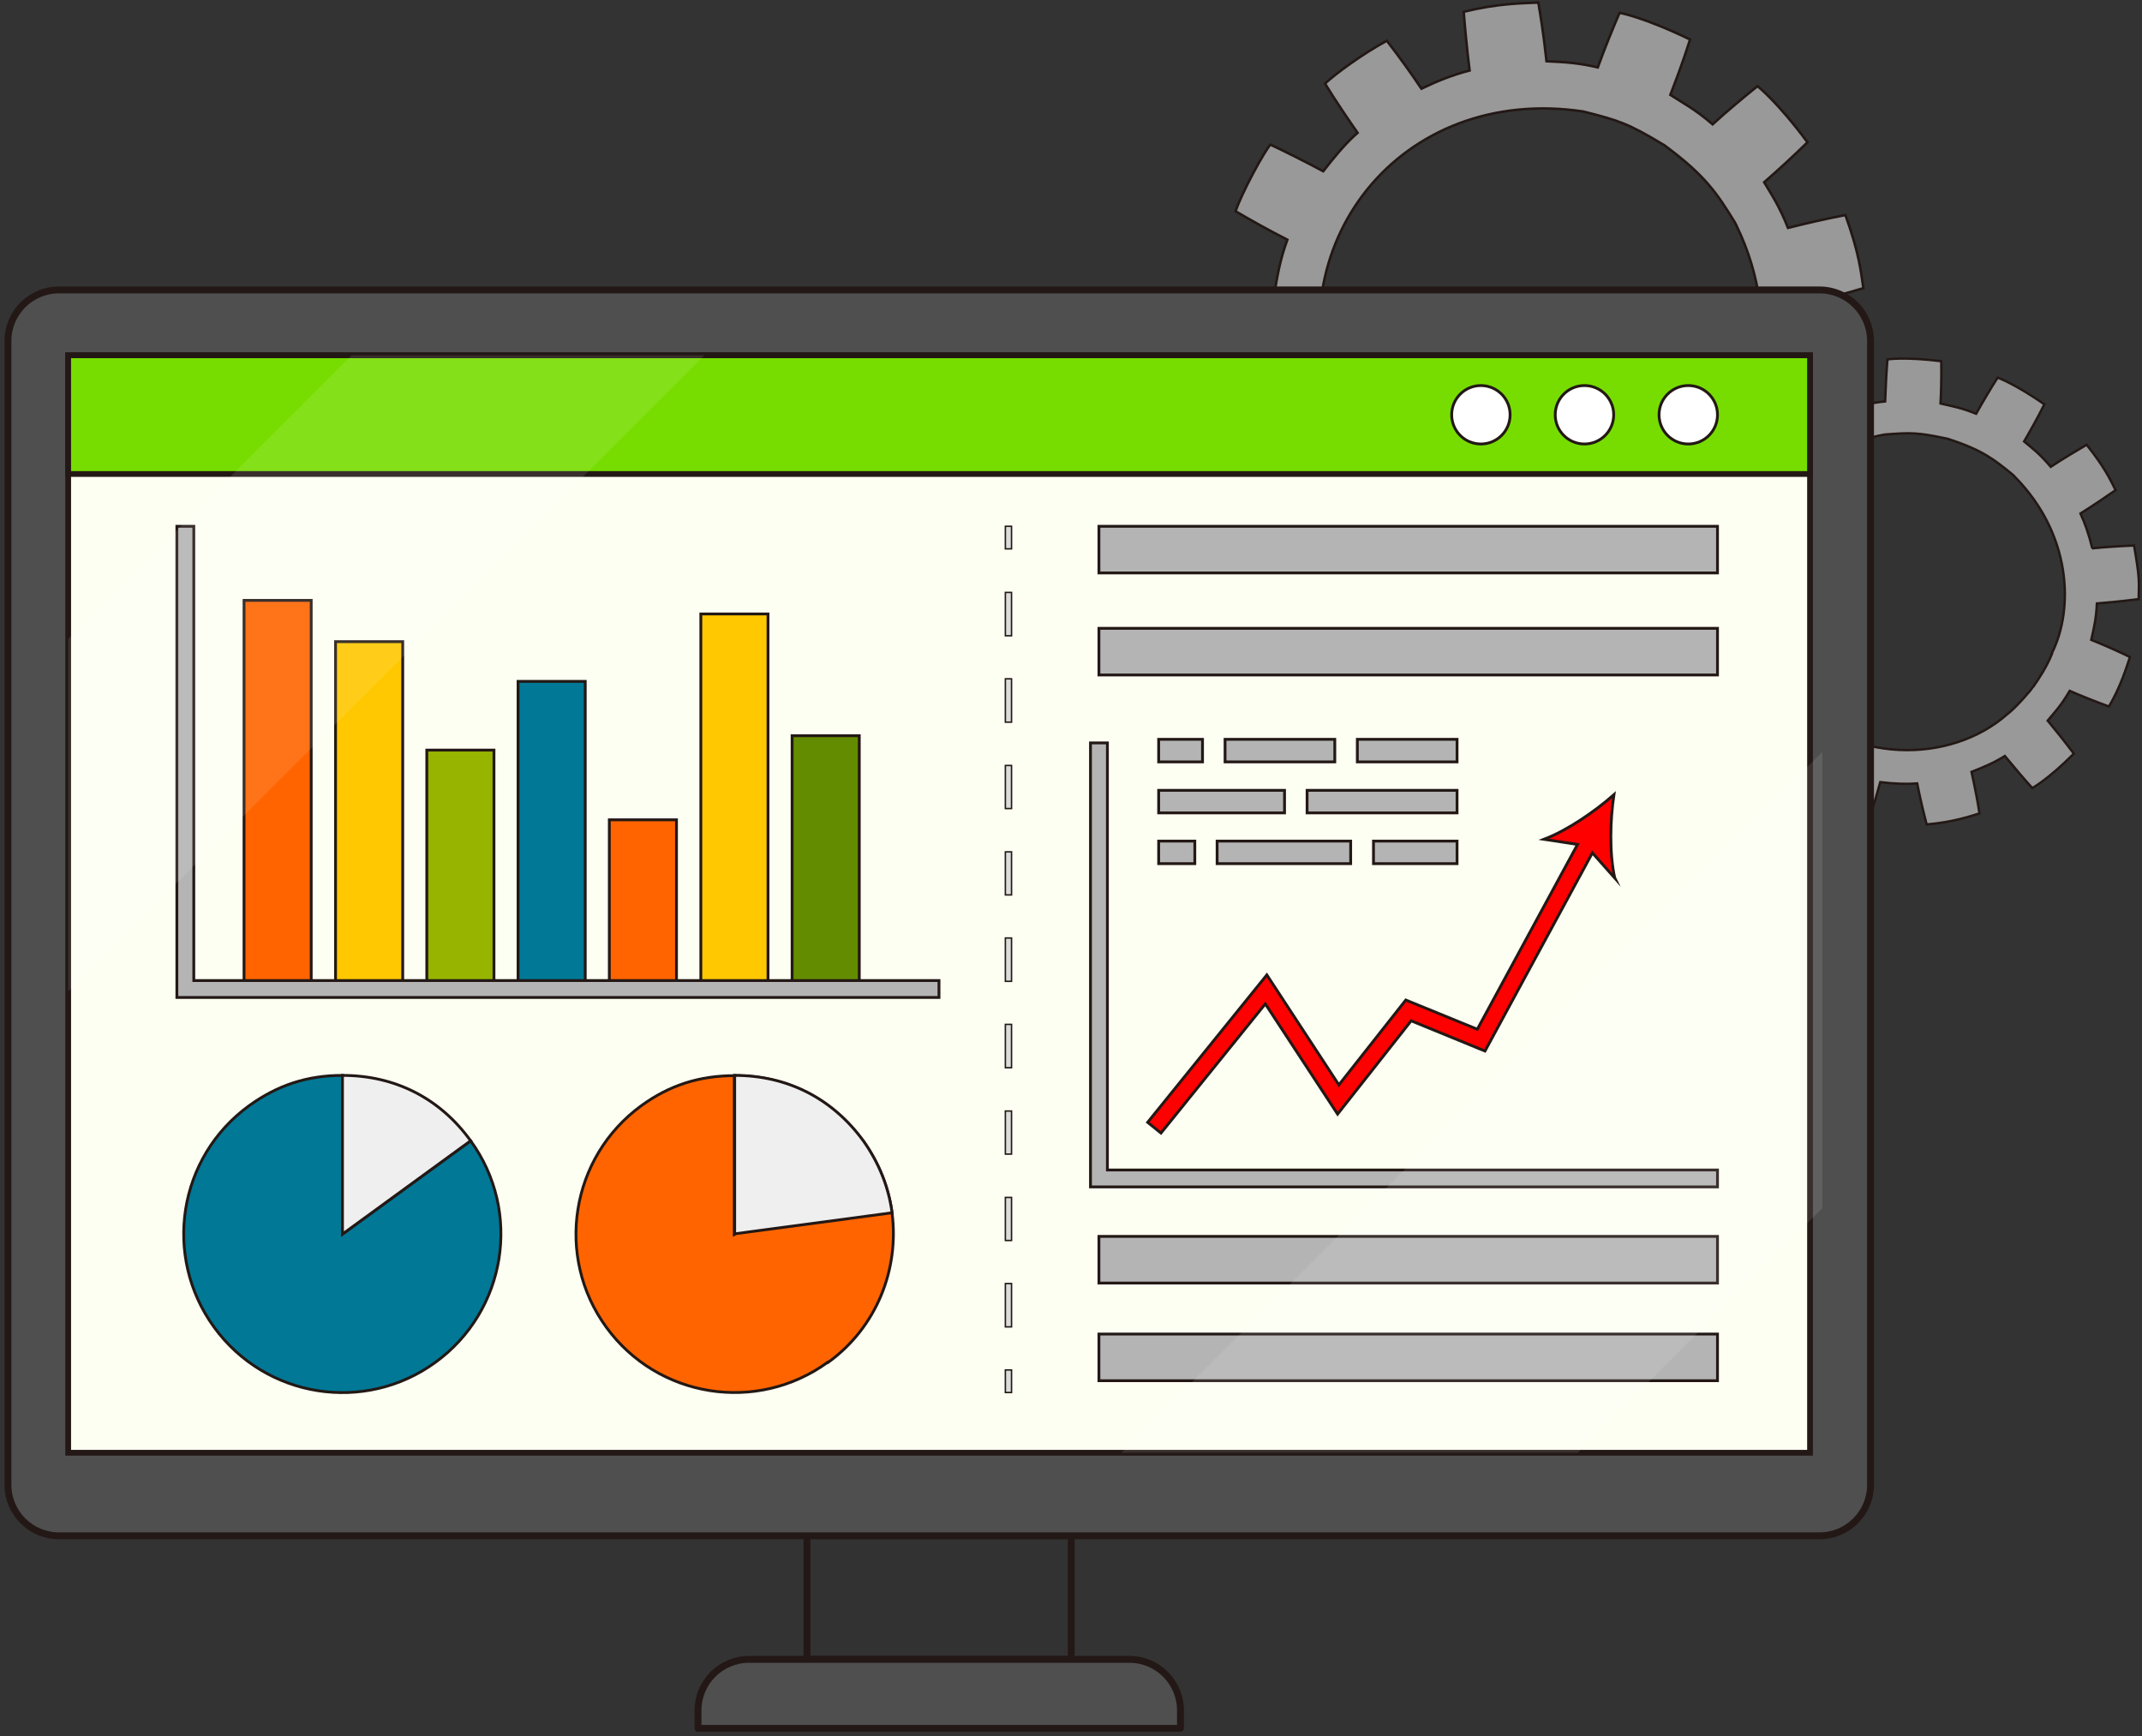
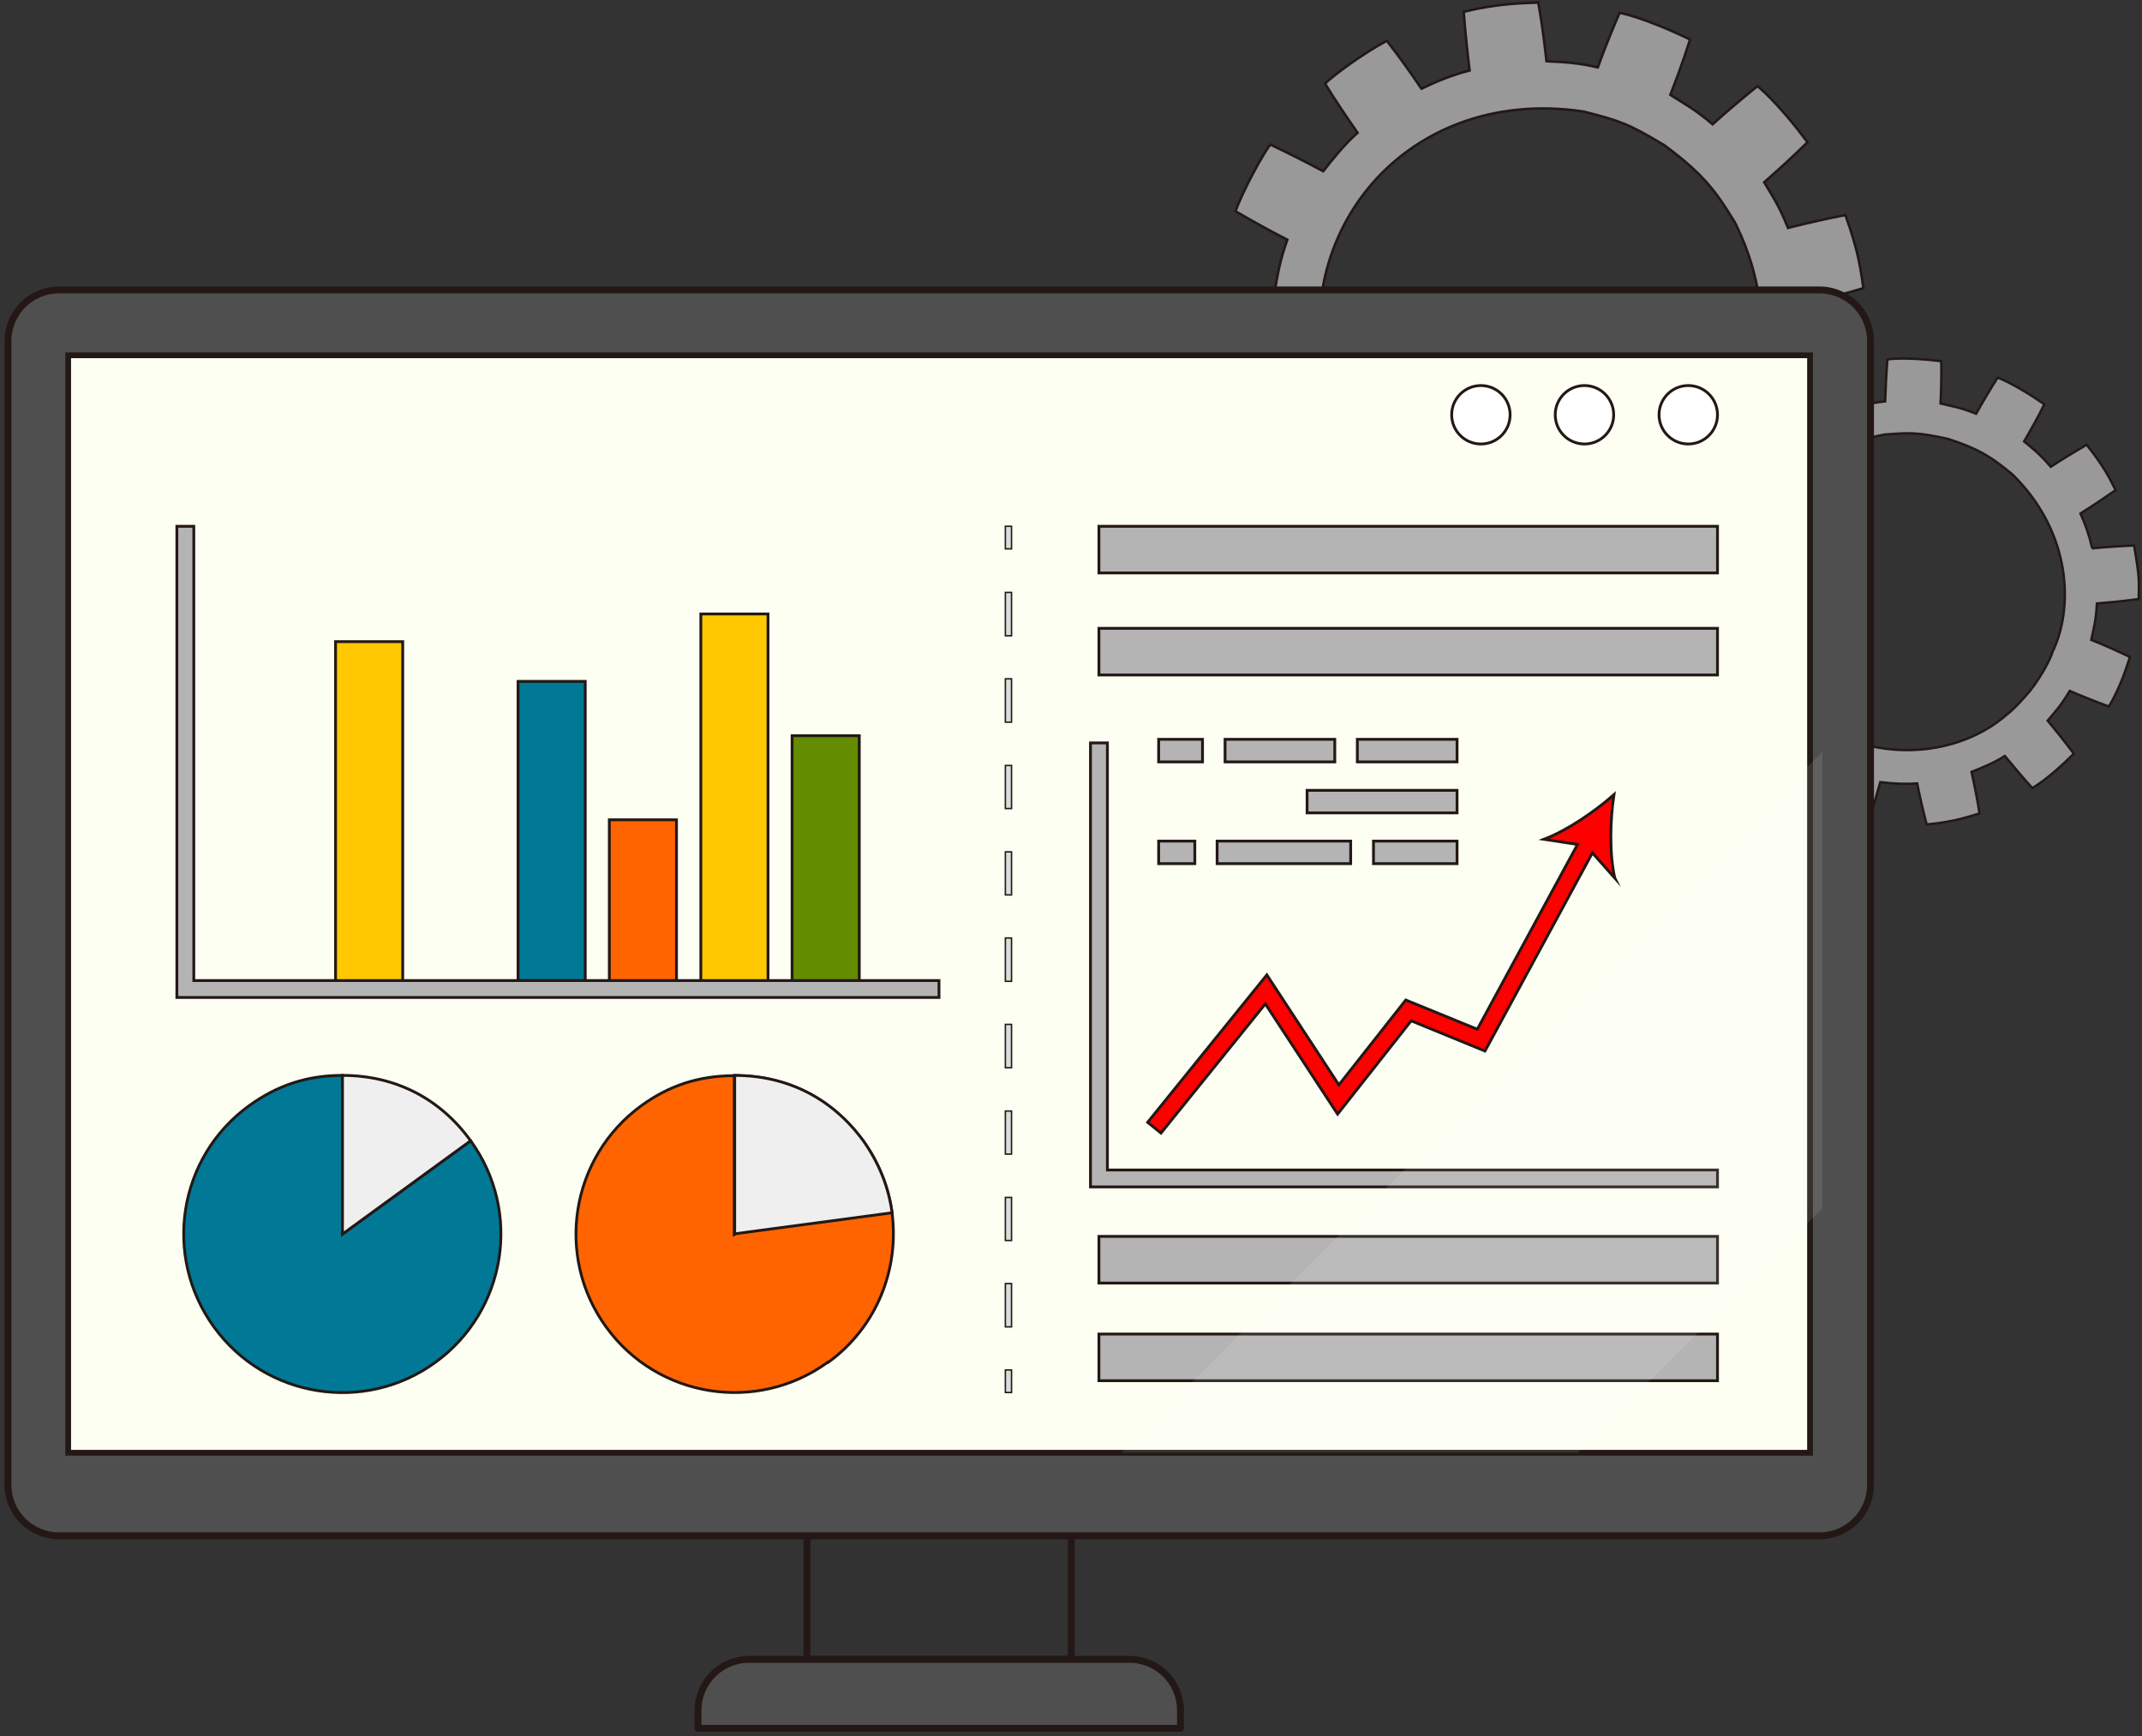
<svg xmlns="http://www.w3.org/2000/svg" width="190" height="154" viewBox="0 0 190 154" fill="none">
  <rect x="0" y="0" width="190" height="154" fill="#333333" stroke="none" />
  <path d="M160.236 31.469C160.418 29.581 160.372 28.217 160.236 26.898C161.918 26.512 163.806 26.012 165.284 25.557C165.056 24.034 164.92 22.487 163.692 19.077C162.214 19.35 160.327 19.782 158.599 20.214C157.803 18.213 157.121 17.235 156.484 16.166C157.735 15.075 159.053 13.87 160.327 12.619C157.621 8.981 155.893 7.64 155.893 7.64C154.71 8.595 153.073 9.959 151.914 11.028C150.299 9.641 149.276 9.141 148.162 8.413C148.571 7.344 149.23 5.662 149.913 3.502C145.706 1.478 143.66 1.137 143.66 1.137C143.068 2.501 142.318 4.343 141.727 5.98C140.112 5.594 138.839 5.503 137.179 5.434C136.906 2.911 136.634 1.296 136.452 0.228C134.974 0.296 132.882 0.296 129.835 1.046C129.949 2.547 130.13 4.411 130.358 6.253C128.789 6.662 127.447 7.208 126.083 7.867C125.151 6.48 124.128 5.048 123.013 3.615C120.785 4.82 118.375 6.617 117.533 7.413C118.42 8.868 119.58 10.573 120.421 11.778C119.307 12.756 118.238 14.075 117.374 15.189C115.805 14.347 114.077 13.483 112.69 12.824C112.145 13.438 110.189 17.008 109.598 18.736C110.871 19.486 112.577 20.441 114.191 21.26C113.509 23.124 113.281 24.647 113.1 25.693C111.576 25.693 109.871 25.693 107.847 25.807C107.642 26.921 107.597 31.037 107.847 32.469C109.28 32.537 111.394 32.583 113.1 32.583C113.281 33.651 113.372 34.743 114.191 37.017C112.736 37.767 111.167 38.608 109.598 39.54C110.144 41.155 112.281 44.997 112.69 45.452C114.055 44.816 115.76 43.974 117.374 43.087C118.307 44.338 119.239 45.452 120.421 46.498C119.489 47.84 118.352 49.522 117.533 50.864C117.533 50.864 117.829 51.159 118.329 51.546C119.421 52.364 121.081 53.66 123.013 54.661C123.013 54.661 124.378 52.933 126.083 50.409C127.72 51.205 129.175 51.728 130.358 52.023C130.13 53.842 129.949 55.707 129.835 57.23C133.064 58.003 135.269 58.003 136.452 58.049C136.634 56.98 136.906 55.343 137.179 52.842C138.748 52.773 140.158 52.683 141.727 52.296C142.364 54.024 143.068 55.798 143.682 57.139C143.682 57.139 145.752 56.798 149.935 54.774C149.299 52.819 148.685 51.205 148.185 49.84C149.481 49.045 150.299 48.635 151.936 47.226C152.982 48.181 154.551 49.522 155.916 50.614C158.121 48.749 159.554 46.703 160.349 45.634C159.281 44.565 157.803 43.201 156.507 42.087C157.416 40.609 157.916 39.813 158.621 38.04C161.35 38.745 163.715 39.177 163.715 39.177C164.488 37.062 164.67 36.903 165.306 32.697C163.806 32.242 161.873 31.719 160.258 31.355L160.236 31.469ZM151.322 42.223C150.208 43.542 148.844 44.588 147.775 45.384C147.775 45.452 145.047 47.112 143.569 47.589C135.065 51.114 123.059 47.271 118.42 36.766C112.94 21.737 124.219 7.458 140.454 9.891C143.591 10.687 144.433 10.96 147.457 12.779C147.684 12.892 147.798 13.006 147.798 13.006C151.345 15.643 152.346 17.235 153.869 19.691C154.005 19.918 154.051 20.055 154.051 20.055C158.371 28.99 155.756 37.881 151.345 42.246L151.322 42.223Z" fill="#999999" stroke="#231815" stroke-width="0.22" stroke-miterlimit="10" />
  <path d="M185.589 48.635C185.271 47.317 184.929 46.407 184.543 45.543C185.589 44.884 186.748 44.111 187.658 43.474C187.158 42.496 186.703 41.473 185.089 39.449C184.156 39.995 182.974 40.7 181.905 41.405C180.905 40.222 180.223 39.722 179.541 39.154C180.132 38.131 180.768 37.017 181.337 35.857C178.676 34.015 177.198 33.492 177.198 33.492C176.607 34.402 175.834 35.721 175.288 36.698C173.879 36.13 173.06 36.016 172.128 35.789C172.173 34.97 172.219 33.674 172.196 32.037C168.876 31.628 167.421 31.878 167.421 31.878C167.33 32.947 167.262 34.356 167.216 35.607C166.034 35.721 165.147 35.948 164.01 36.289C163.237 34.652 162.669 33.606 162.305 32.924C161.327 33.31 159.895 33.788 158.007 35.016C158.417 36.016 158.985 37.244 159.554 38.426C158.599 39.063 157.803 39.745 157.03 40.518C156.075 39.791 155.052 39.063 153.96 38.335C152.732 39.654 151.504 41.45 151.118 42.178C152.05 42.951 153.232 43.861 154.074 44.474C153.551 45.407 153.119 46.544 152.8 47.498C151.55 47.294 150.163 47.089 149.071 46.975C148.844 47.521 148.344 50.386 148.344 51.705C149.39 51.932 150.754 52.182 152.027 52.364C152.005 53.797 152.186 54.865 152.323 55.616C151.277 55.957 150.14 56.366 148.799 56.889C148.912 57.685 149.844 60.504 150.345 61.414C151.345 61.141 152.778 60.686 153.915 60.277C154.278 60.959 154.597 61.687 155.665 63.028C154.847 63.869 153.983 64.802 153.142 65.802C153.892 66.757 156.234 68.894 156.598 69.099C157.371 68.349 158.349 67.394 159.235 66.416C160.145 67.053 161.054 67.598 162.078 68.03C161.737 69.144 161.373 70.554 161.123 71.645C161.123 71.645 161.395 71.782 161.805 71.941C162.737 72.237 164.17 72.737 165.693 72.964C165.693 72.964 166.216 71.464 166.784 69.372C168.08 69.531 169.195 69.554 170.059 69.486C170.309 70.781 170.627 72.078 170.9 73.123C173.265 72.919 174.765 72.396 175.584 72.146C175.47 71.395 175.266 70.213 174.879 68.462C175.925 68.053 176.857 67.666 177.835 67.053C178.676 68.076 179.563 69.122 180.268 69.895C180.268 69.895 181.61 69.19 183.952 66.848C183.065 65.666 182.292 64.711 181.632 63.915C182.337 63.074 182.792 62.619 183.588 61.277C184.52 61.687 185.884 62.232 187.067 62.664C188.113 60.891 188.636 59.163 188.931 58.276C187.954 57.798 186.635 57.207 185.498 56.753C185.771 55.525 185.93 54.888 185.998 53.524C188.022 53.365 189.704 53.137 189.704 53.137C189.727 51.523 189.818 51.386 189.295 48.385C188.158 48.431 186.726 48.522 185.566 48.635H185.589ZM182.019 57.98C181.564 59.117 180.882 60.163 180.336 60.936C180.336 60.982 178.881 62.733 177.994 63.392C173.037 67.735 164.033 67.894 158.439 61.846C151.254 52.933 155.62 40.654 167.171 38.54C169.49 38.358 170.104 38.358 172.583 38.881C172.765 38.904 172.855 38.949 172.855 38.949C175.857 39.927 176.903 40.768 178.517 42.087C178.654 42.201 178.722 42.292 178.722 42.292C183.724 47.362 183.997 53.979 181.996 57.958L182.019 57.98Z" fill="#999999" stroke="#231815" stroke-width="0.21" stroke-miterlimit="10" />
  <path d="M95.023 134.287H71.58V147.179H95.023V134.287Z" fill="#323232" stroke="#231815" stroke-width="0.61" stroke-linecap="round" stroke-linejoin="round" />
  <path d="M104.686 153.296H61.916V151.704C61.916 149.203 63.94 147.179 66.441 147.179H100.184C102.686 147.179 104.709 149.203 104.709 151.704V153.296H104.686Z" fill="#4F4F4F" stroke="#231815" stroke-width="0.61" stroke-linecap="round" stroke-linejoin="round" />
  <path d="M161.395 25.716H5.23C2.731 25.716 0.705 27.742 0.705 30.241V131.695C0.705 134.194 2.731 136.22 5.23 136.22H161.395C163.894 136.22 165.92 134.194 165.92 131.695V30.241C165.92 27.742 163.894 25.716 161.395 25.716Z" fill="#4F4F4F" stroke="#231815" stroke-width="0.61" stroke-miterlimit="10" />
  <path d="M160.554 31.514H6.048V128.853H160.554V31.514Z" fill="#FDFFF3" stroke="#231815" stroke-width="0.51" stroke-miterlimit="10" />
-   <path d="M160.554 31.514H6.048V42.041H160.554V31.514Z" fill="#77DD00" stroke="#231815" stroke-width="0.51" stroke-miterlimit="10" />
  <path d="M152.346 36.789C152.346 38.222 151.186 39.381 149.753 39.381C148.321 39.381 147.161 38.222 147.161 36.789C147.161 35.357 148.321 34.197 149.753 34.197C151.186 34.197 152.346 35.357 152.346 36.789Z" fill="white" stroke="#231815" stroke-width="0.25" stroke-miterlimit="10" />
  <path d="M143.137 36.789C143.137 38.222 141.977 39.381 140.545 39.381C139.112 39.381 137.952 38.222 137.952 36.789C137.952 35.357 139.112 34.197 140.545 34.197C141.977 34.197 143.137 35.357 143.137 36.789Z" fill="white" stroke="#231815" stroke-width="0.25" stroke-miterlimit="10" />
  <path d="M133.95 36.789C133.95 38.222 132.791 39.381 131.358 39.381C129.926 39.381 128.766 38.222 128.766 36.789C128.766 35.357 129.926 34.197 131.358 34.197C132.791 34.197 133.95 35.357 133.95 36.789Z" fill="white" stroke="#231815" stroke-width="0.25" stroke-miterlimit="10" />
-   <path d="M27.604 53.251H21.647V87.721H27.604V53.251Z" fill="#FF6400" stroke="#231815" stroke-width="0.25" stroke-miterlimit="10" />
  <path d="M35.722 56.912H29.764V87.743H35.722V56.912Z" fill="#FFC800" stroke="#231815" stroke-width="0.25" stroke-miterlimit="10" />
-   <path d="M43.816 66.53H37.859V87.721H43.816V66.53Z" fill="#96B400" stroke="#231815" stroke-width="0.25" stroke-miterlimit="10" />
  <path d="M51.911 60.436H45.954V87.744H51.911V60.436Z" fill="#007896" stroke="#231815" stroke-width="0.25" stroke-miterlimit="10" />
  <path d="M60.006 72.714H54.049V87.744H60.006V72.714Z" fill="#FF6400" stroke="#231815" stroke-width="0.25" stroke-miterlimit="10" />
  <path d="M68.124 54.456H62.166V87.721H68.124V54.456Z" fill="#FFC800" stroke="#231815" stroke-width="0.25" stroke-miterlimit="10" />
  <path d="M76.218 65.256H70.261V87.744H76.218V65.256Z" fill="#648C00" stroke="#231815" stroke-width="0.25" stroke-miterlimit="10" />
  <path d="M152.346 46.68H97.478V50.818H152.346V46.68Z" fill="#B4B4B4" stroke="#231815" stroke-width="0.25" stroke-miterlimit="10" />
  <path d="M152.346 55.73H97.478V59.868H152.346V55.73Z" fill="#B4B4B4" stroke="#231815" stroke-width="0.25" stroke-miterlimit="10" />
  <path d="M152.346 105.274H96.728V65.893H98.229V103.773H152.346V105.274Z" fill="#B4B4B4" stroke="#231815" stroke-width="0.25" stroke-miterlimit="10" />
  <path d="M143.228 77.853C142.75 75.715 142.818 72.737 143.159 70.486C141.454 71.987 138.998 73.669 136.952 74.442L139.931 74.897L131.04 91.29L124.696 88.698L118.761 96.225L112.372 86.47L101.799 99.544L102.981 100.499L112.236 89.04L118.648 98.817L125.174 90.54L131.722 93.223L141.249 75.647L143.25 77.898L143.228 77.853Z" fill="#FF0000" stroke="#231815" stroke-width="0.25" stroke-miterlimit="10" />
  <path d="M152.346 109.663H97.478V113.801H152.346V109.663Z" fill="#B4B4B4" stroke="#231815" stroke-width="0.25" stroke-miterlimit="10" />
  <path d="M152.346 118.325H97.478V122.463H152.346V118.325Z" fill="#B4B4B4" stroke="#231815" stroke-width="0.25" stroke-miterlimit="10" />
  <path d="M83.29 88.471H15.689V46.68H17.19V86.971H83.29V88.471Z" fill="#B4B4B4" stroke="#231815" stroke-width="0.25" stroke-miterlimit="10" />
  <path d="M30.378 109.458L41.747 101.181C46.318 107.48 44.908 116.256 38.632 120.826C32.356 125.397 23.557 124.01 18.986 117.711C14.416 111.413 15.803 102.637 22.102 98.066C24.625 96.247 27.263 95.383 30.378 95.383V109.458Z" fill="#007896" stroke="#231815" stroke-width="0.25" stroke-miterlimit="10" />
  <path d="M30.378 109.458V95.383C35.039 95.383 39.019 97.407 41.747 101.181L30.378 109.458Z" fill="#EFEFEF" stroke="#231815" stroke-width="0.25" stroke-miterlimit="10" />
  <path d="M73.421 120.827C67.123 125.397 58.323 123.987 53.776 117.712C49.205 111.436 50.615 102.637 56.891 98.067C59.392 96.248 62.052 95.406 65.168 95.406V109.458L76.559 101.182C77.969 103.16 78.833 105.342 79.129 107.593C79.766 112.55 77.787 117.712 73.444 120.849L73.421 120.827Z" fill="#FF6400" stroke="#231815" stroke-width="0.25" stroke-miterlimit="10" />
  <path d="M76.537 101.182L65.145 109.458V95.406C69.806 95.406 73.785 97.43 76.537 101.182Z" fill="#DCDCDC" stroke="#231815" stroke-width="0.25" stroke-miterlimit="10" />
  <path d="M79.106 107.571L65.168 109.435V95.383C69.829 95.383 73.808 97.407 76.559 101.159C77.969 103.137 78.833 105.32 79.129 107.571H79.106Z" fill="#EFEFEF" stroke="#231815" stroke-width="0.25" stroke-miterlimit="10" />
  <path d="M89.725 46.68H89.179V48.681H89.725V46.68Z" fill="#DCDCDC" stroke="#231815" stroke-width="0.13" stroke-miterlimit="10" />
  <path d="M89.725 117.689H89.179V113.846H89.725V117.689ZM89.725 110.026H89.179V106.207H89.725V110.026ZM89.725 102.364H89.179V98.544H89.725V102.364ZM89.725 94.701H89.179V90.859H89.725V94.701ZM89.725 87.039H89.179V83.196H89.725V87.039ZM89.725 79.376H89.179V75.557H89.725V79.376ZM89.725 71.714H89.179V67.894H89.725V71.714ZM89.725 64.052H89.179V60.209H89.725V64.052ZM89.725 56.389H89.179V52.546H89.725V56.389Z" fill="#DCDCDC" stroke="#231815" stroke-width="0.13" stroke-miterlimit="10" />
  <path d="M89.725 121.509H89.179V123.51H89.725V121.509Z" fill="#DCDCDC" stroke="#231815" stroke-width="0.13" stroke-miterlimit="10" />
  <path d="M129.244 65.575H120.399V67.576H129.244V65.575Z" fill="#B4B4B4" stroke="#231815" stroke-width="0.25" stroke-miterlimit="10" />
  <path d="M118.398 65.575H108.666V67.576H118.398V65.575Z" fill="#B4B4B4" stroke="#231815" stroke-width="0.25" stroke-miterlimit="10" />
  <path d="M106.665 65.575H102.776V67.576H106.665V65.575Z" fill="#B4B4B4" stroke="#231815" stroke-width="0.25" stroke-miterlimit="10" />
  <path d="M129.244 70.1H115.942V72.1H129.244V70.1Z" fill="#B4B4B4" stroke="#231815" stroke-width="0.25" stroke-miterlimit="10" />
-   <path d="M113.941 70.1H102.776V72.1H113.941V70.1Z" fill="#B4B4B4" stroke="#231815" stroke-width="0.25" stroke-miterlimit="10" />
  <path d="M129.244 74.602H121.831V76.602H129.244V74.602Z" fill="#B4B4B4" stroke="#231815" stroke-width="0.25" stroke-miterlimit="10" />
  <path d="M119.807 74.602H107.961V76.602H119.807V74.602Z" fill="#B4B4B4" stroke="#231815" stroke-width="0.25" stroke-miterlimit="10" />
  <path d="M105.983 74.602H102.776V76.602H105.983V74.602Z" fill="#B4B4B4" stroke="#231815" stroke-width="0.25" stroke-miterlimit="10" />
  <g style="mix-blend-mode:screen" opacity="0.1">
-     <path d="M62.484 31.514L6.048 87.925V56.662L31.197 31.514H62.484Z" fill="white" />
-   </g>
+     </g>
  <g style="mix-blend-mode:screen" opacity="0.1">
    <path d="M161.646 66.689V107.161L139.953 128.853H99.457L161.646 66.689Z" fill="white" />
  </g>
</svg>